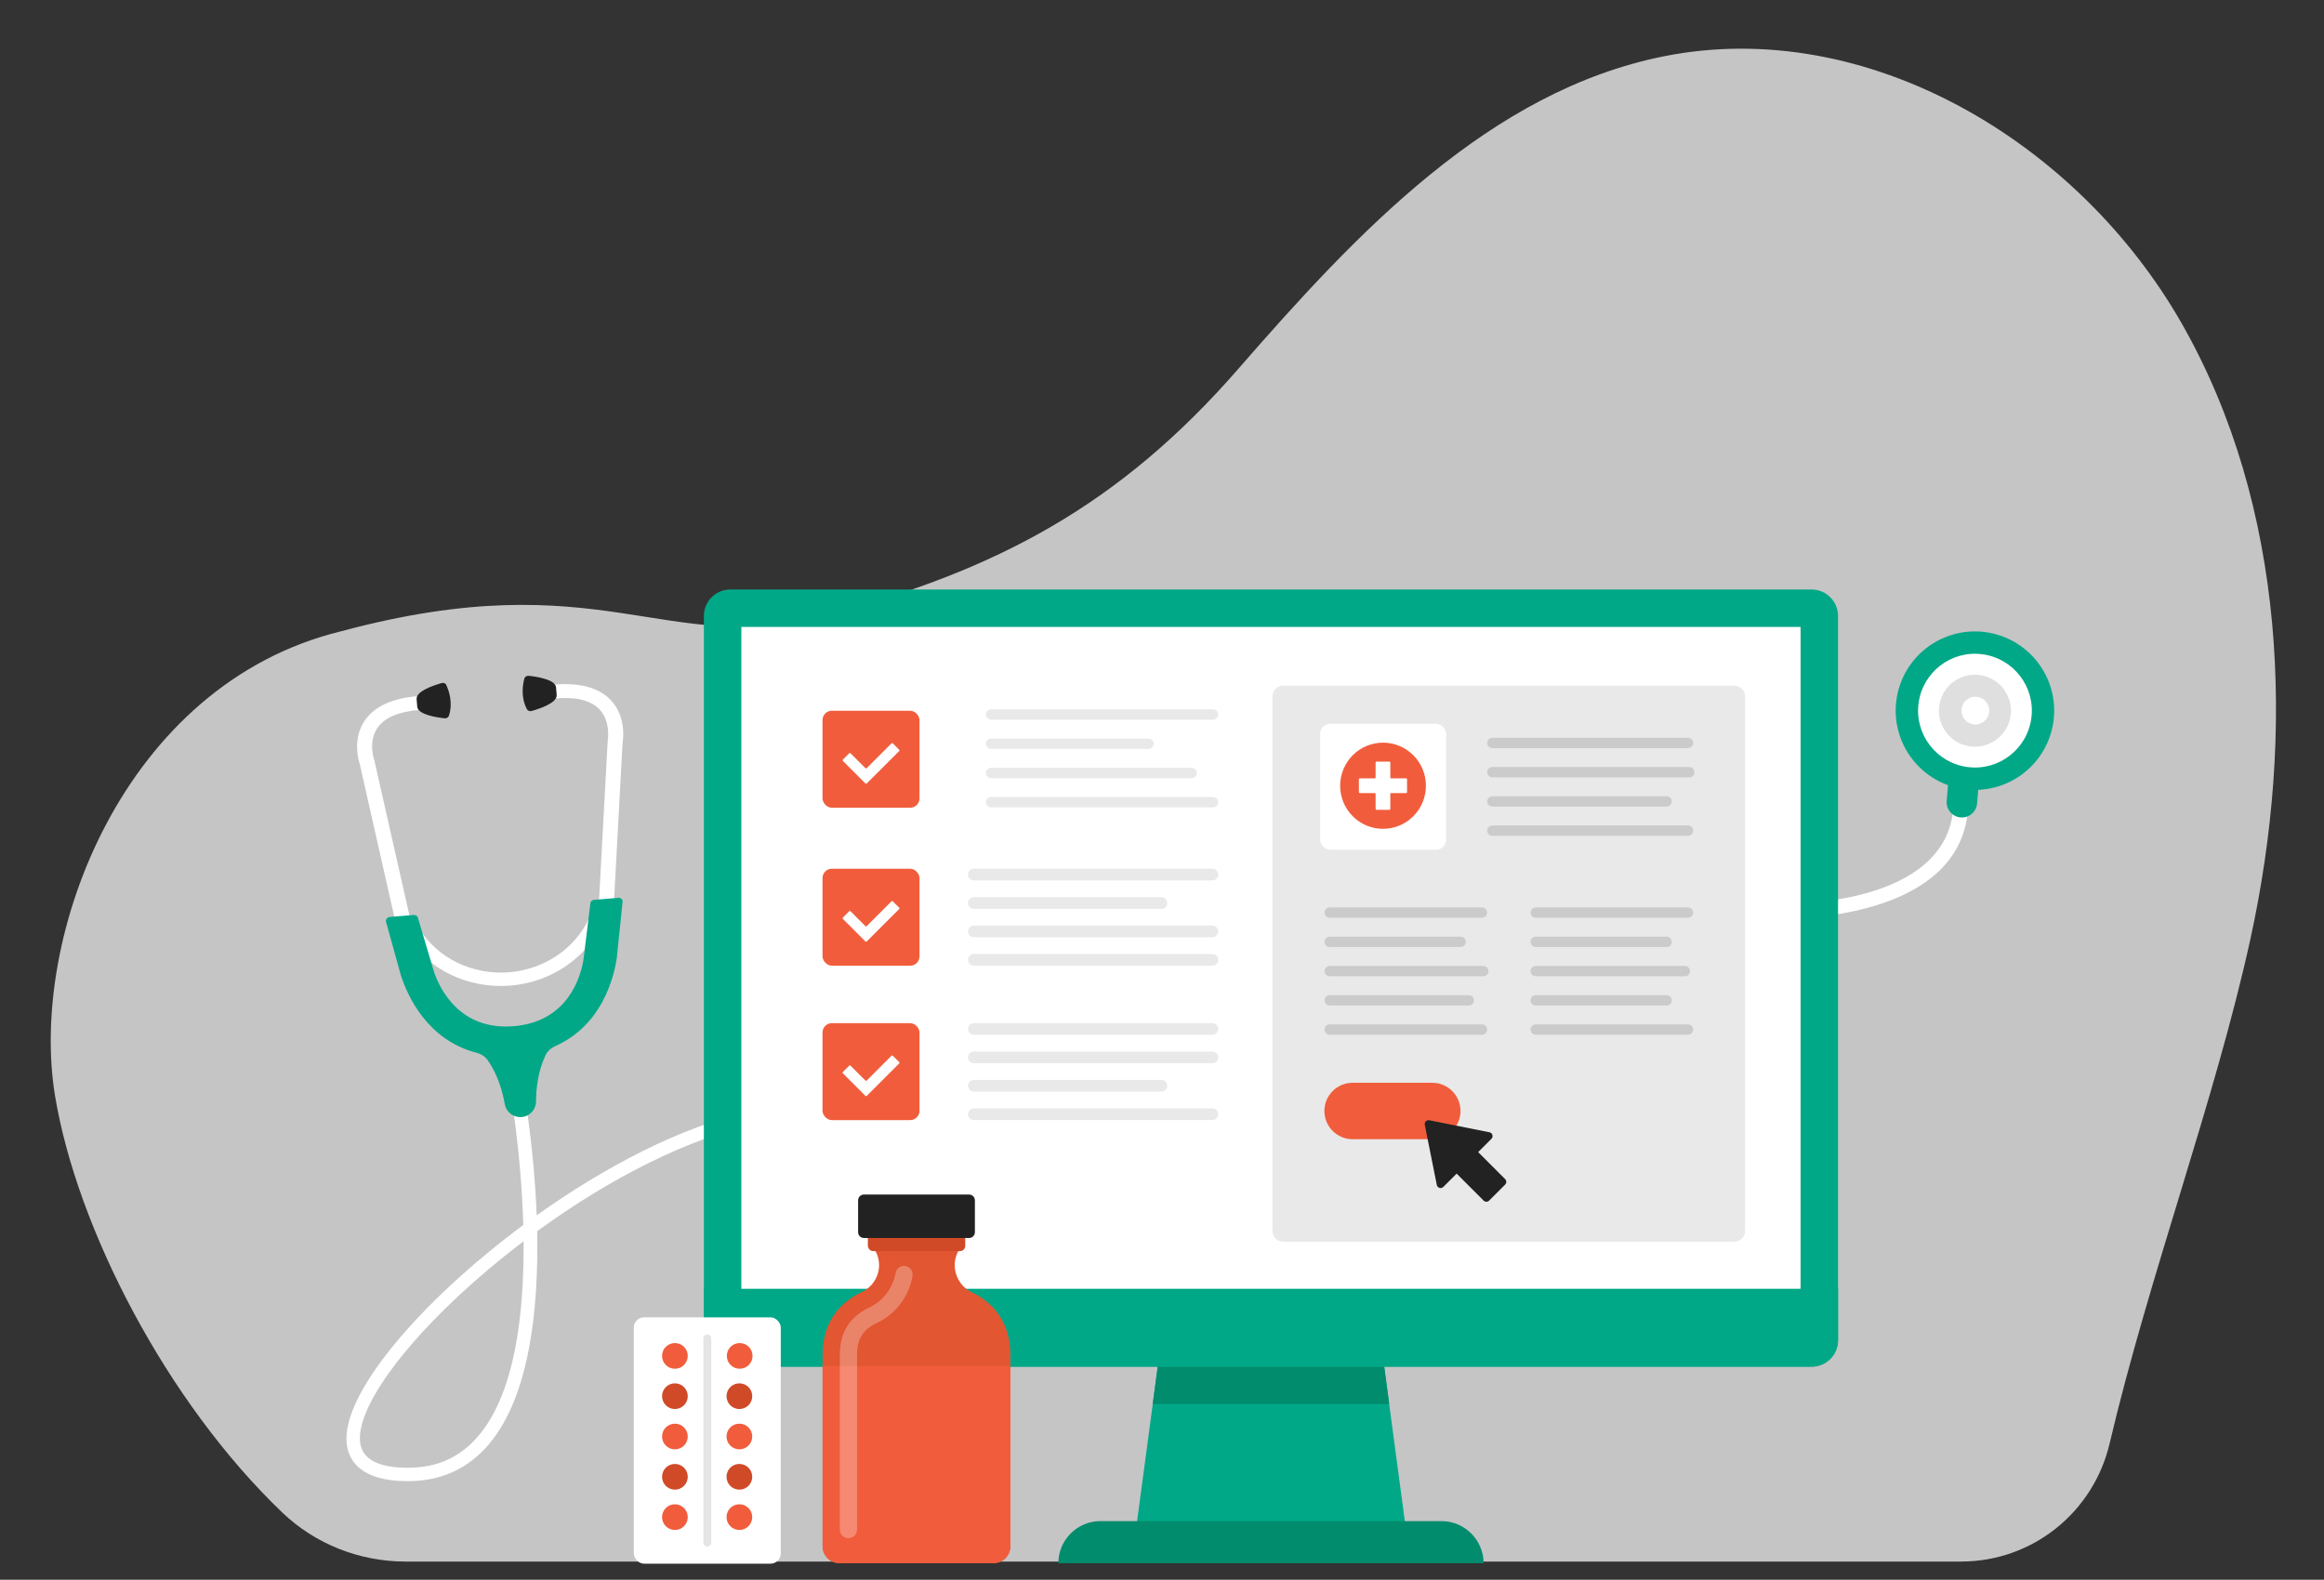
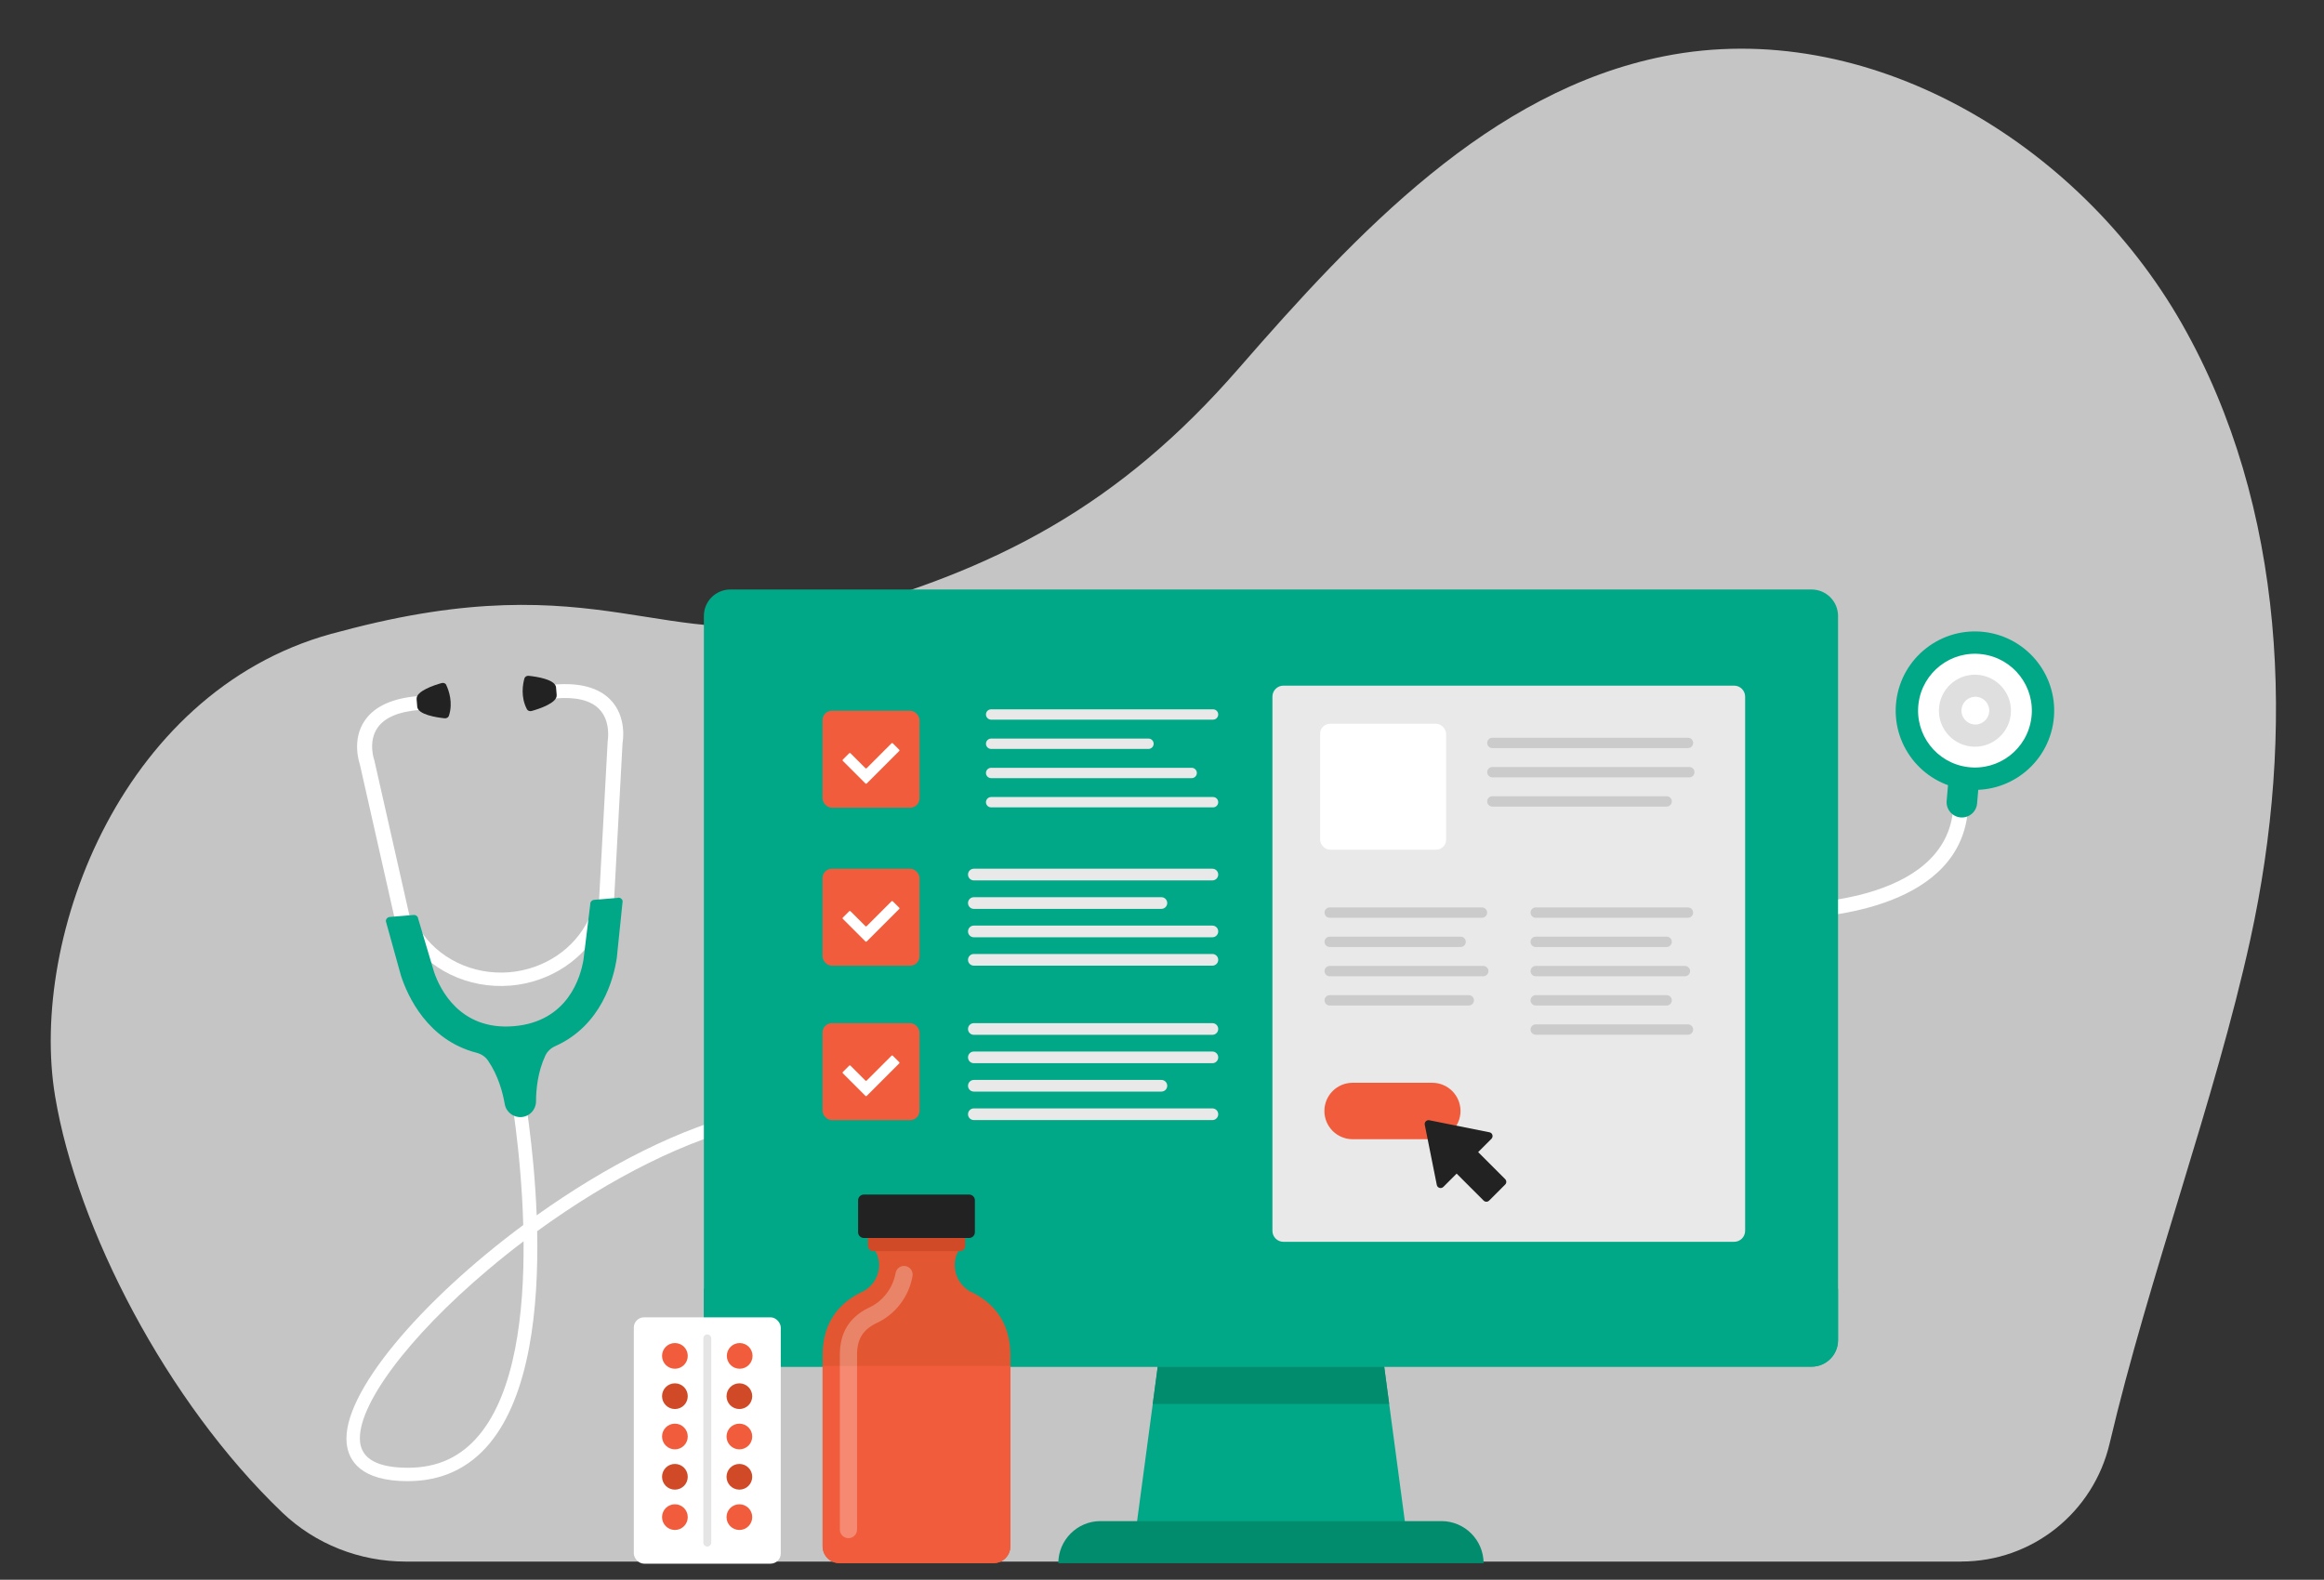
<svg xmlns="http://www.w3.org/2000/svg" id="Layer_1" data-name="Layer 1" viewBox="0 0 529.5 360">
  <rect x="0" y="0" width="529.5" height="360" fill="#333333" stroke="none" />
  <defs>
    <style>
      .cls-1 {
        opacity: .8;
      }

      .cls-1, .cls-2, .cls-3, .cls-4, .cls-5, .cls-6, .cls-7, .cls-8, .cls-9, .cls-10, .cls-11, .cls-12 {
        stroke-width: 0px;
      }

      .cls-1, .cls-10 {
        fill: #e9e9e9;
      }

      .cls-13 {
        opacity: .27;
      }

      .cls-2 {
        fill: #222;
      }

      .cls-3 {
        fill: #cbcbcb;
      }

      .cls-4 {
        fill: #e25632;
      }

      .cls-5 {
        fill: #dfdfdf;
      }

      .cls-6 {
        fill: #d04a28;
      }

      .cls-7 {
        fill: #fff;
      }

      .cls-8 {
        fill: #f15d3c;
      }

      .cls-9 {
        fill: #e5e5e5;
      }

      .cls-11 {
        fill: #00a887;
      }

      .cls-12 {
        fill: #008c6d;
      }
    </style>
  </defs>
  <path class="cls-1" d="M446.86,355.85c16.15,0,30.09-11.16,33.79-26.88,8.99-38.21,24.02-78.24,32.04-114.78,10.33-47.04,8.15-98.75-15.55-140.38-23.7-41.62-71.86-70.15-117.94-61-39.77,7.9-70.04,40.2-97.04,71.22-27,31.02-55.06,46.04-94.31,56.31-36.37,9.51-50.75-12.43-110.09,3.51C28.12,155.91,6.48,213.38,12.56,249.85c5.01,30.06,25.35,69.55,51.73,94.81,7.56,7.24,17.67,11.2,28.13,11.2h354.44Z" />
  <g>
    <path class="cls-7" d="M92.94,337.54h0c-10.77,0-13.53-4.68-13.95-8.61-1.22-11.29,16.9-32.46,40.23-49.76-.48-17.12-3.12-31.65-3.18-31.94l3.01-.56c.21,1.14,2.61,14.31,3.23,30.28,15.54-11.08,33.04-20.24,48.56-23.64l.65,2.99c-14.56,3.19-32.26,12-49.1,24.27.35,17.45-1.66,37.32-10.85,48.38-4.73,5.69-10.99,8.58-18.58,8.58ZM119.28,282.88c-2.75,2.08-5.46,4.25-8.13,6.51-18.28,15.42-29.98,31.18-29.11,39.22.42,3.9,4.09,5.87,10.91,5.87h0c6.74,0,12.04-2.44,16.23-7.47,8.19-9.85,10.25-27.76,10.11-44.12Z" />
    <g>
      <path class="cls-7" d="M116.3,224.6c-9.58.81-18.85-3.66-23.61-11.37l2.88-1.54c4.13,6.69,12.17,10.57,20.48,9.87,7.92-.67,14.85-5.31,18.08-12.11l3.02,1.2c-3.73,7.84-11.72,13.19-20.85,13.96Z" />
      <path class="cls-7" d="M137.87,215.18c-.07,0-.15,0-.22,0-.94-.03-1.67-.77-1.62-1.64l2.42-44.56c.03-.24.8-4.66-1.99-7.45-1.96-1.96-5.29-2.76-9.9-2.37-.94.08-1.77-.56-1.84-1.43-.07-.87.63-1.64,1.57-1.72,5.73-.48,10.01.65,12.72,3.38,3.92,3.95,2.88,9.67,2.83,9.91l-2.39,44.36c-.04.8-.73,1.45-1.57,1.52Z" />
      <path class="cls-7" d="M93.61,218.91c-.85.07-1.63-.45-1.8-1.23l-9.83-43.53s-2.01-5.51,1.2-10.05c2.21-3.14,6.24-4.98,11.98-5.46.94-.08,1.77.56,1.84,1.43.07.87-.63,1.64-1.57,1.72-4.62.39-7.78,1.74-9.38,4.01-2.29,3.25-.78,7.43-.76,7.47l9.89,43.72c.19.85-.4,1.7-1.33,1.89-.07.02-.15.03-.22.03Z" />
      <path class="cls-2" d="M119.48,154.62c-.36,1.28-.9,4.2.58,7.01.19.35.64.51,1.05.4,1.71-.48,5.88-1.83,5.72-3.65-.01-.15-.02-.29-.03-.41,0,0-.01-.12-.04-.43,0-.01,0-.03,0-.05,0-.12-.02-.25-.04-.43-.01-.12-.02-.25-.03-.41-.15-1.82-4.46-2.46-6.24-2.64-.44-.05-.86.21-.98.61Z" />
      <path class="cls-2" d="M101.68,156.12c.57,1.2,1.58,3.99.6,7-.12.38-.55.61-.97.57-1.76-.18-6.1-.82-6.25-2.65-.01-.15-.02-.29-.03-.41,0,0-.01-.12-.04-.43,0-.01,0-.03,0-.05,0-.12-.02-.25-.04-.43-.01-.12-.02-.25-.03-.41-.15-1.82,3.99-3.17,5.71-3.65.43-.12.89.06,1.06.44Z" />
    </g>
    <path class="cls-11" d="M140.79,204.61l-5.4.45c-.54.05-.94.49-.9.98l-1.55,12.65c-.64,3.89-3.5,14.12-15.86,15.16h0c-12.36,1.04-16.89-8.57-18.17-12.3l-3.64-12.22c-.04-.5-.51-.86-1.05-.82l-5.4.45c-.54.05-.94.49-.9.98l2.81,10.14h0s.64,2.29.64,2.29c1.49,4.58,6.01,14.65,17.21,17.54,1.05.27,1.99.88,2.6,1.77,2.31,3.35,3.36,7.24,3.82,9.92.32,1.83,1.98,3.11,3.84,2.96h0c1.85-.16,3.28-1.69,3.29-3.56,0-2.72.39-6.73,2.11-10.42.46-.99,1.28-1.74,2.27-2.18,10.56-4.72,13.33-15.4,14.03-20.17l.24-2.37h0s1.08-10.47,1.08-10.47c-.04-.5-.51-.86-1.05-.82Z" />
  </g>
  <g>
    <path class="cls-7" d="M408.27,209.31c-1.16.03-1.85.01-1.9.01l.09-3.35c.37.01,37.27.76,38.6-22.15l3.35.19c-1.32,22.83-32.1,25.09-40.14,25.29Z" />
    <g>
      <g>
        <path class="cls-11" d="M451.13,175.21l-.67,7.9c-.16,1.91-1.85,3.33-3.76,3.17h0c-1.91-.16-3.33-1.85-3.17-3.76l.67-7.9c.16-1.91,1.85-3.33,3.76-3.17h0c1.91.16,3.33,1.85,3.17,3.76Z" />
        <path class="cls-11" d="M452.26,144.04c9.89,1.27,16.88,10.31,15.62,20.2-1.27,9.89-10.31,16.88-20.2,15.62-9.89-1.27-16.88-10.31-15.62-20.2,1.27-9.89,10.31-16.88,20.2-15.62Z" />
        <path class="cls-7" d="M451.62,149.09c7.1.91,12.12,7.4,11.21,14.5-.91,7.1-7.4,12.12-14.5,11.21-7.1-.91-12.12-7.4-11.21-14.5.91-7.1,7.4-12.12,14.5-11.21Z" />
      </g>
      <g>
        <path class="cls-5" d="M451.01,153.82c4.49.58,7.67,4.68,7.1,9.18-.58,4.49-4.68,7.67-9.18,7.1-4.49-.58-7.67-4.68-7.1-9.18.58-4.49,4.68-7.67,9.18-7.1Z" />
        <path class="cls-7" d="M453.22,161.65c.16,1.74-1.12,3.28-2.86,3.45-1.74.16-3.28-1.12-3.45-2.86-.16-1.74,1.12-3.28,2.86-3.45,1.74-.16,3.28,1.12,3.45,2.86Z" />
      </g>
    </g>
  </g>
  <g>
    <polygon class="cls-11" points="320.86 352.51 258.29 352.51 266 294.85 313.16 294.85 320.86 352.51" />
    <path class="cls-12" d="M328.44,346.64h-77.72c-5.27,0-9.59,4.31-9.59,9.59h96.89c0-5.27-4.31-9.59-9.59-9.59Z" />
    <polygon class="cls-12" points="262.64 319.94 316.51 319.94 314.34 303.66 264.82 303.66 262.64 319.94" />
  </g>
  <g>
    <path class="cls-11" d="M166.4,134.34h246.35c3.33,0,6.03,2.7,6.03,6.03v165.05c0,3.33-2.7,6.03-6.03,6.03h-246.35c-3.33,0-6.03-2.7-6.03-6.03v-165.05c0-3.33,2.7-6.03,6.03-6.03Z" />
-     <rect class="cls-7" x="209.56" y="102.23" width="160.03" height="241.33" transform="translate(512.47 -66.69) rotate(90)" />
  </g>
  <path class="cls-10" d="M292.41,156.25h102.7c1.38,0,2.5,1.12,2.5,2.5v121.74c0,1.38-1.12,2.5-2.5,2.5h-102.7c-1.38,0-2.5-1.12-2.5-2.5v-121.74c0-1.38,1.12-2.5,2.5-2.5Z" />
  <g>
    <path class="cls-3" d="M302.96,226.78c-.65,0-1.18.53-1.18,1.18s.53,1.18,1.18,1.18h31.69c.65,0,1.18-.53,1.18-1.18s-.53-1.18-1.18-1.18h-31.69Z" />
    <path class="cls-3" d="M302.96,206.79c-.65,0-1.18.53-1.18,1.18s.53,1.18,1.18,1.18h34.69c.65,0,1.18-.53,1.18-1.18s-.53-1.18-1.18-1.18h-34.69Z" />
    <path class="cls-3" d="M302.96,213.45c-.65,0-1.18.53-1.18,1.18s.53,1.18,1.18,1.18h29.83c.65,0,1.18-.53,1.18-1.18s-.53-1.18-1.18-1.18h-29.83Z" />
    <path class="cls-3" d="M302.96,220.12c-.65,0-1.18.53-1.18,1.18s.53,1.18,1.18,1.18h34.99c.65,0,1.18-.53,1.18-1.18s-.53-1.18-1.18-1.18h-34.99Z" />
-     <path class="cls-3" d="M302.96,233.44c-.65,0-1.18.53-1.18,1.18s.53,1.18,1.18,1.18h34.69c.65,0,1.18-.53,1.18-1.18s-.53-1.18-1.18-1.18h-34.69Z" />
  </g>
  <g>
    <path class="cls-3" d="M349.9,233.44c-.65,0-1.18.53-1.18,1.18s.53,1.18,1.18,1.18h34.69c.65,0,1.18-.53,1.18-1.18s-.53-1.18-1.18-1.18h-34.69Z" />
    <path class="cls-3" d="M349.9,206.79c-.65,0-1.18.53-1.18,1.18s.53,1.18,1.18,1.18h34.69c.65,0,1.18-.53,1.18-1.18s-.53-1.18-1.18-1.18h-34.69Z" />
    <path class="cls-3" d="M349.9,213.45c-.65,0-1.18.53-1.18,1.18s.53,1.18,1.18,1.18h29.83c.65,0,1.18-.53,1.18-1.18s-.53-1.18-1.18-1.18h-29.83Z" />
    <path class="cls-3" d="M349.9,220.12c-.65,0-1.18.53-1.18,1.18s.53,1.18,1.18,1.18h33.99c.65,0,1.18-.53,1.18-1.18s-.53-1.18-1.18-1.18h-33.99Z" />
    <path class="cls-3" d="M349.9,226.78c-.65,0-1.18.53-1.18,1.18s.53,1.18,1.18,1.18h29.83c.65,0,1.18-.53,1.18-1.18s-.53-1.18-1.18-1.18h-29.83Z" />
  </g>
  <g>
    <path class="cls-3" d="M340.02,170.48c-.65,0-1.18-.53-1.18-1.18s.53-1.18,1.18-1.18h44.57c.65,0,1.18.53,1.18,1.18s-.53,1.18-1.18,1.18h-44.57Z" />
-     <path class="cls-3" d="M340.02,190.47c-.65,0-1.18-.53-1.18-1.18s.53-1.18,1.18-1.18h44.57c.65,0,1.18.53,1.18,1.18s-.53,1.18-1.18,1.18h-44.57Z" />
    <path class="cls-3" d="M340.02,183.81c-.65,0-1.18-.53-1.18-1.18s.53-1.18,1.18-1.18h39.71c.65,0,1.18.53,1.18,1.18s-.53,1.18-1.18,1.18h-39.71Z" />
    <path class="cls-3" d="M340.02,177.15c-.65,0-1.18-.53-1.18-1.18s.53-1.18,1.18-1.18h44.87c.65,0,1.18.53,1.18,1.18s-.53,1.18-1.18,1.18h-44.87Z" />
  </g>
  <rect class="cls-7" x="300.78" y="164.94" width="28.7" height="28.7" rx="2.26" ry="2.26" />
  <g>
    <path class="cls-8" d="M326.33,259.61h-18.15c-3.55,0-6.43-2.88-6.43-6.43h0c0-3.55,2.88-6.43,6.43-6.43h18.15c3.55,0,6.43,2.88,6.43,6.43h0c0,3.55-2.88,6.43-6.43,6.43Z" />
    <path class="cls-2" d="M338.66,273.86c-.23,0-.45-.09-.63-.26l-6.15-6.15-3.03,3.03c-.23.23-.57.32-.88.22-.31-.09-.55-.35-.61-.67l-2.74-13.7c-.06-.29.03-.59.24-.8.21-.21.51-.3.8-.24l13.7,2.74c.32.06.58.3.67.61.09.31,0,.65-.22.88l-3.03,3.03,6.15,6.15c.35.35.35.91,0,1.25l-3.65,3.65c-.17.17-.4.26-.63.26Z" />
  </g>
  <g>
-     <ellipse class="cls-8" cx="315.11" cy="179.06" rx="9.77" ry="9.82" />
    <path class="cls-7" d="M320.39,177.38h-3.43c-.11,0-.19-.09-.19-.19v-3.43c0-.11-.09-.19-.19-.19h-2.97c-.11,0-.19.09-.19.19v3.43c0,.11-.09.19-.19.19h-3.43c-.11,0-.19.09-.19.19v2.97c0,.11.09.19.19.19h3.43c.11,0,.19.09.19.19v3.43c0,.11.09.19.19.19h2.97c.11,0,.19-.09.19-.19v-3.43c0-.11.09-.19.19-.19h3.43c.11,0,.19-.09.19-.19v-2.97c0-.11-.09-.19-.19-.19Z" />
  </g>
  <g>
    <path class="cls-10" d="M276.23,200.63h-54.35c-.74,0-1.33-.6-1.33-1.33h0c0-.74.6-1.33,1.33-1.33h54.35c.74,0,1.33.6,1.33,1.33h0c0,.74-.6,1.33-1.33,1.33Z" />
    <path class="cls-10" d="M264.61,207.12h-42.73c-.74,0-1.33-.6-1.33-1.33h0c0-.74.6-1.33,1.33-1.33h42.73c.74,0,1.33.6,1.33,1.33h0c0,.74-.6,1.33-1.33,1.33Z" />
    <path class="cls-10" d="M276.23,213.59h-54.35c-.74,0-1.33-.6-1.33-1.33h0c0-.74.6-1.33,1.33-1.33h54.35c.74,0,1.33.6,1.33,1.33h0c0,.74-.6,1.33-1.33,1.33Z" />
    <path class="cls-10" d="M276.23,220.06h-54.35c-.74,0-1.33-.6-1.33-1.33h0c0-.74.6-1.33,1.33-1.33h54.35c.74,0,1.33.6,1.33,1.33h0c0,.74-.6,1.33-1.33,1.33Z" />
  </g>
  <g>
    <rect class="cls-8" x="187.4" y="197.97" width="22.1" height="22.1" rx="2.13" ry="2.13" />
    <path class="cls-7" d="M204.86,206.84l-1.44-1.44c-.08-.08-.22-.08-.3,0l-5.65,5.65c-.08.08-.22.08-.3,0l-3.39-3.39c-.08-.08-.22-.08-.3,0l-1.44,1.44c-.08.08-.08.22,0,.3l5.14,5.14c.08.08.22.08.3,0l7.39-7.39c.08-.08.08-.22,0-.3Z" />
  </g>
  <g>
    <rect class="cls-8" x="187.4" y="161.97" width="22.1" height="22.1" rx="2.13" ry="2.13" />
    <path class="cls-7" d="M204.86,170.84l-1.44-1.44c-.08-.08-.22-.08-.3,0l-5.65,5.65c-.08.08-.22.08-.3,0l-3.39-3.39c-.08-.08-.22-.08-.3,0l-1.44,1.44c-.08.08-.08.22,0,.3l5.14,5.14c.08.08.22.08.3,0l7.39-7.39c.08-.08.08-.22,0-.3Z" />
  </g>
  <g>
    <g>
      <path class="cls-10" d="M276.23,252.59h-54.35c-.74,0-1.33.6-1.33,1.33h0c0,.74.6,1.33,1.33,1.33h54.35c.74,0,1.33-.6,1.33-1.33h0c0-.74-.6-1.33-1.33-1.33Z" />
      <path class="cls-10" d="M264.61,246.1h-42.73c-.74,0-1.33.6-1.33,1.33h0c0,.74.6,1.33,1.33,1.33h42.73c.74,0,1.33-.6,1.33-1.33h0c0-.74-.6-1.33-1.33-1.33Z" />
      <path class="cls-10" d="M276.23,239.63h-54.35c-.74,0-1.33.6-1.33,1.33h0c0,.74.6,1.33,1.33,1.33h54.35c.74,0,1.33-.6,1.33-1.33h0c0-.74-.6-1.33-1.33-1.33Z" />
      <path class="cls-10" d="M276.23,233.16h-54.35c-.74,0-1.33.6-1.33,1.33h0c0,.74.6,1.33,1.33,1.33h54.35c.74,0,1.33-.6,1.33-1.33h0c0-.74-.6-1.33-1.33-1.33Z" />
    </g>
    <g>
      <rect class="cls-8" x="187.4" y="233.16" width="22.1" height="22.1" rx="2.13" ry="2.13" />
      <path class="cls-7" d="M204.86,242.03l-1.44-1.44c-.08-.08-.22-.08-.3,0l-5.65,5.65c-.08.08-.22.08-.3,0l-3.39-3.39c-.08-.08-.22-.08-.3,0l-1.44,1.44c-.08.08-.08.22,0,.3l5.14,5.14c.08.08.22.08.3,0l7.39-7.39c.08-.08.08-.22,0-.3Z" />
    </g>
  </g>
  <g>
    <path class="cls-10" d="M225.82,164c-.65,0-1.18-.53-1.18-1.18s.53-1.18,1.18-1.18h50.56c.65,0,1.18.53,1.18,1.18s-.53,1.18-1.18,1.18h-50.56Z" />
    <path class="cls-10" d="M225.82,183.99c-.65,0-1.18-.53-1.18-1.18s.53-1.18,1.18-1.18h50.56c.65,0,1.18.53,1.18,1.18s-.53,1.18-1.18,1.18h-50.56Z" />
    <path class="cls-10" d="M225.82,177.33c-.65,0-1.18-.53-1.18-1.18s.53-1.18,1.18-1.18h45.69c.65,0,1.18.53,1.18,1.18s-.53,1.18-1.18,1.18h-45.69Z" />
    <path class="cls-10" d="M225.82,170.67c-.65,0-1.18-.53-1.18-1.18s.53-1.18,1.18-1.18h35.85c.65,0,1.18.53,1.18,1.18s-.53,1.18-1.18,1.18h-35.85Z" />
  </g>
  <path class="cls-11" d="M160.37,293.7v11.71c0,3.33,2.7,6.03,6.03,6.03h246.35c3.33,0,6.03-2.7,6.03-6.03v-11.71H160.37Z" />
  <g>
    <g>
      <path class="cls-4" d="M195.97,294.62v-.02c2.52-.97,4.32-3.45,4.32-6.3,0-1.92-.83-3.64-2.13-4.87l5.15-7.59h11.19l5.15,7.59c-1.3,1.22-2.13,2.95-2.13,4.87,0,2.48,1.36,4.75,3.37,5.93.13.06.26.13.39.19.18.09.36.19.55.27h0c5.07,2.63,8.37,7.2,8.37,14.07v43.63c0,2.11-1.72,3.83-3.83,3.83h-35.12c-2.11,0-3.83-1.72-3.83-3.83v-43.63c0-6.94,3.37-11.53,8.53-14.14Z" />
      <path class="cls-8" d="M187.43,311.28v41.11c0,2.11,1.72,3.83,3.83,3.83h35.12c2.11,0,3.83-1.72,3.83-3.83v-41.11h-42.78Z" />
      <rect class="cls-6" x="197.73" y="281.02" width="22.19" height="4.09" rx="1.19" ry="1.19" />
      <path class="cls-2" d="M196.84,272.23h23.97c.73,0,1.32.59,1.32,1.32v7.26c0,.73-.59,1.32-1.32,1.32h-23.97c-.73,0-1.32-.59-1.32-1.32v-7.26c0-.73.59-1.32,1.32-1.32Z" transform="translate(417.64 554.35) rotate(180)" />
    </g>
    <g class="cls-13">
      <path class="cls-7" d="M193.31,350.53c-1.08,0-1.96-.88-1.96-1.96v-39.81c0-4.99,2.09-8.47,6.38-10.64.03-.01.16-.08.19-.09,3.18-1.43,5.52-4.46,6.13-7.92.19-1.07,1.19-1.78,2.27-1.59,1.06.19,1.78,1.2,1.59,2.27-.84,4.79-3.97,8.83-8.38,10.81-2.99,1.51-4.26,3.65-4.26,7.16v39.81c0,1.08-.88,1.96-1.96,1.96Z" />
    </g>
  </g>
  <g>
    <rect class="cls-7" x="144.41" y="300.2" width="33.48" height="56.14" rx="2.33" ry="2.33" />
    <path class="cls-9" d="M161.15,352.44h0c-.5,0-.9-.41-.9-.9v-46.54c0-.5.41-.9.9-.9h0c.5,0,.9.41.9.9v46.54c0,.5-.41.9-.9.9Z" />
    <path class="cls-8" d="M171.46,308.99c0,1.62-1.31,2.93-2.93,2.93s-2.93-1.31-2.93-2.93,1.31-2.93,2.93-2.93,2.93,1.31,2.93,2.93Z" />
    <g>
      <path class="cls-8" d="M156.7,308.99c0,1.62-1.31,2.93-2.93,2.93s-2.93-1.31-2.93-2.93,1.31-2.93,2.93-2.93,2.93,1.31,2.93,2.93Z" />
      <path class="cls-6" d="M156.7,318.17c0,1.62-1.31,2.93-2.93,2.93s-2.93-1.31-2.93-2.93,1.31-2.93,2.93-2.93,2.93,1.31,2.93,2.93Z" />
      <path class="cls-6" d="M171.39,318.17c0,1.62-1.31,2.93-2.93,2.93s-2.93-1.31-2.93-2.93,1.31-2.93,2.93-2.93,2.93,1.31,2.93,2.93Z" />
      <path class="cls-8" d="M156.7,327.36c0,1.62-1.31,2.93-2.93,2.93s-2.93-1.31-2.93-2.93,1.31-2.93,2.93-2.93,2.93,1.31,2.93,2.93Z" />
      <path class="cls-8" d="M171.39,327.36c0,1.62-1.31,2.93-2.93,2.93s-2.93-1.31-2.93-2.93,1.31-2.93,2.93-2.93,2.93,1.31,2.93,2.93Z" />
      <path class="cls-6" d="M156.7,336.54c0,1.62-1.31,2.93-2.93,2.93s-2.93-1.31-2.93-2.93,1.31-2.93,2.93-2.93,2.93,1.31,2.93,2.93Z" />
      <path class="cls-6" d="M171.39,336.54c0,1.62-1.31,2.93-2.93,2.93s-2.93-1.31-2.93-2.93,1.31-2.93,2.93-2.93,2.93,1.31,2.93,2.93Z" />
      <path class="cls-8" d="M156.7,345.73c0,1.62-1.31,2.93-2.93,2.93s-2.93-1.31-2.93-2.93,1.31-2.93,2.93-2.93,2.93,1.31,2.93,2.93Z" />
      <path class="cls-8" d="M171.39,345.73c0,1.62-1.31,2.93-2.93,2.93s-2.93-1.31-2.93-2.93,1.31-2.93,2.93-2.93,2.93,1.31,2.93,2.93Z" />
    </g>
  </g>
</svg>